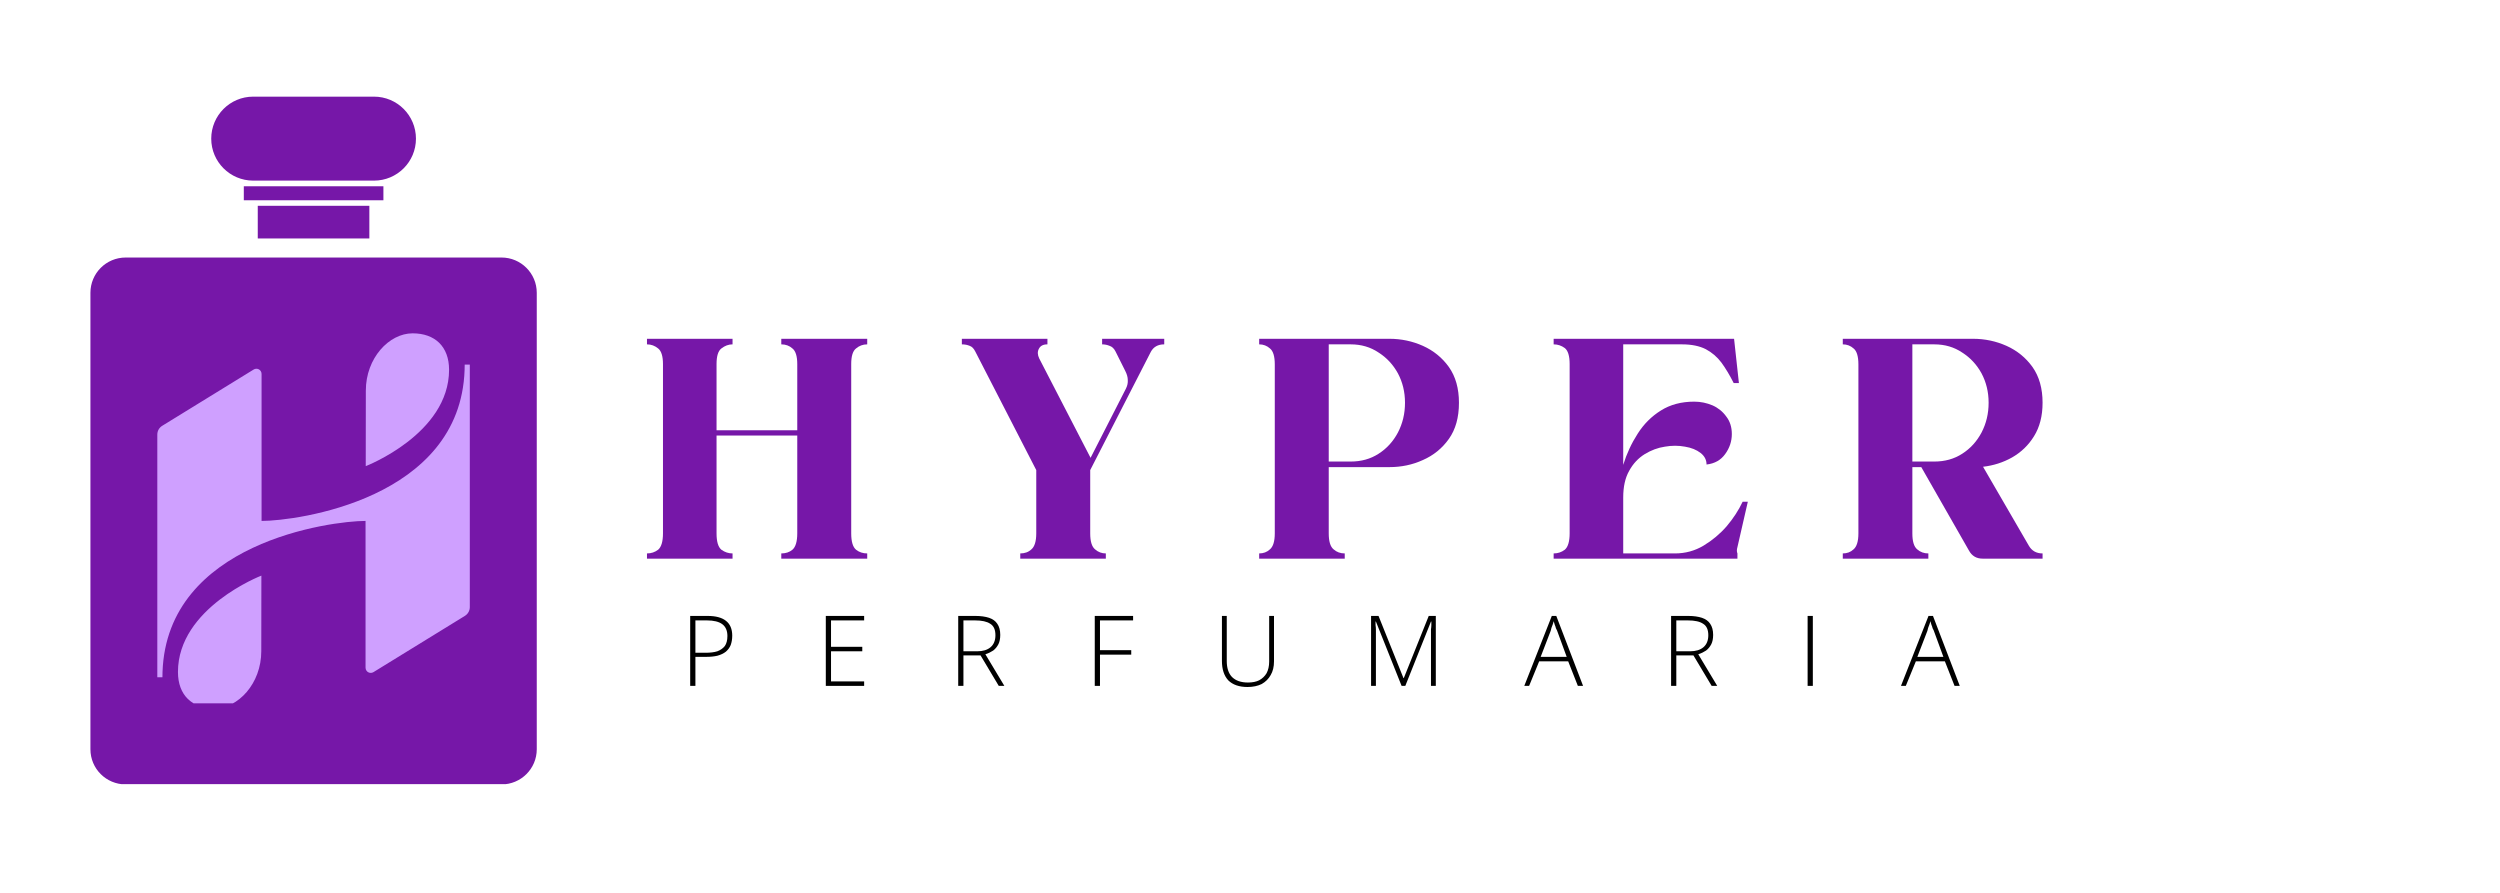
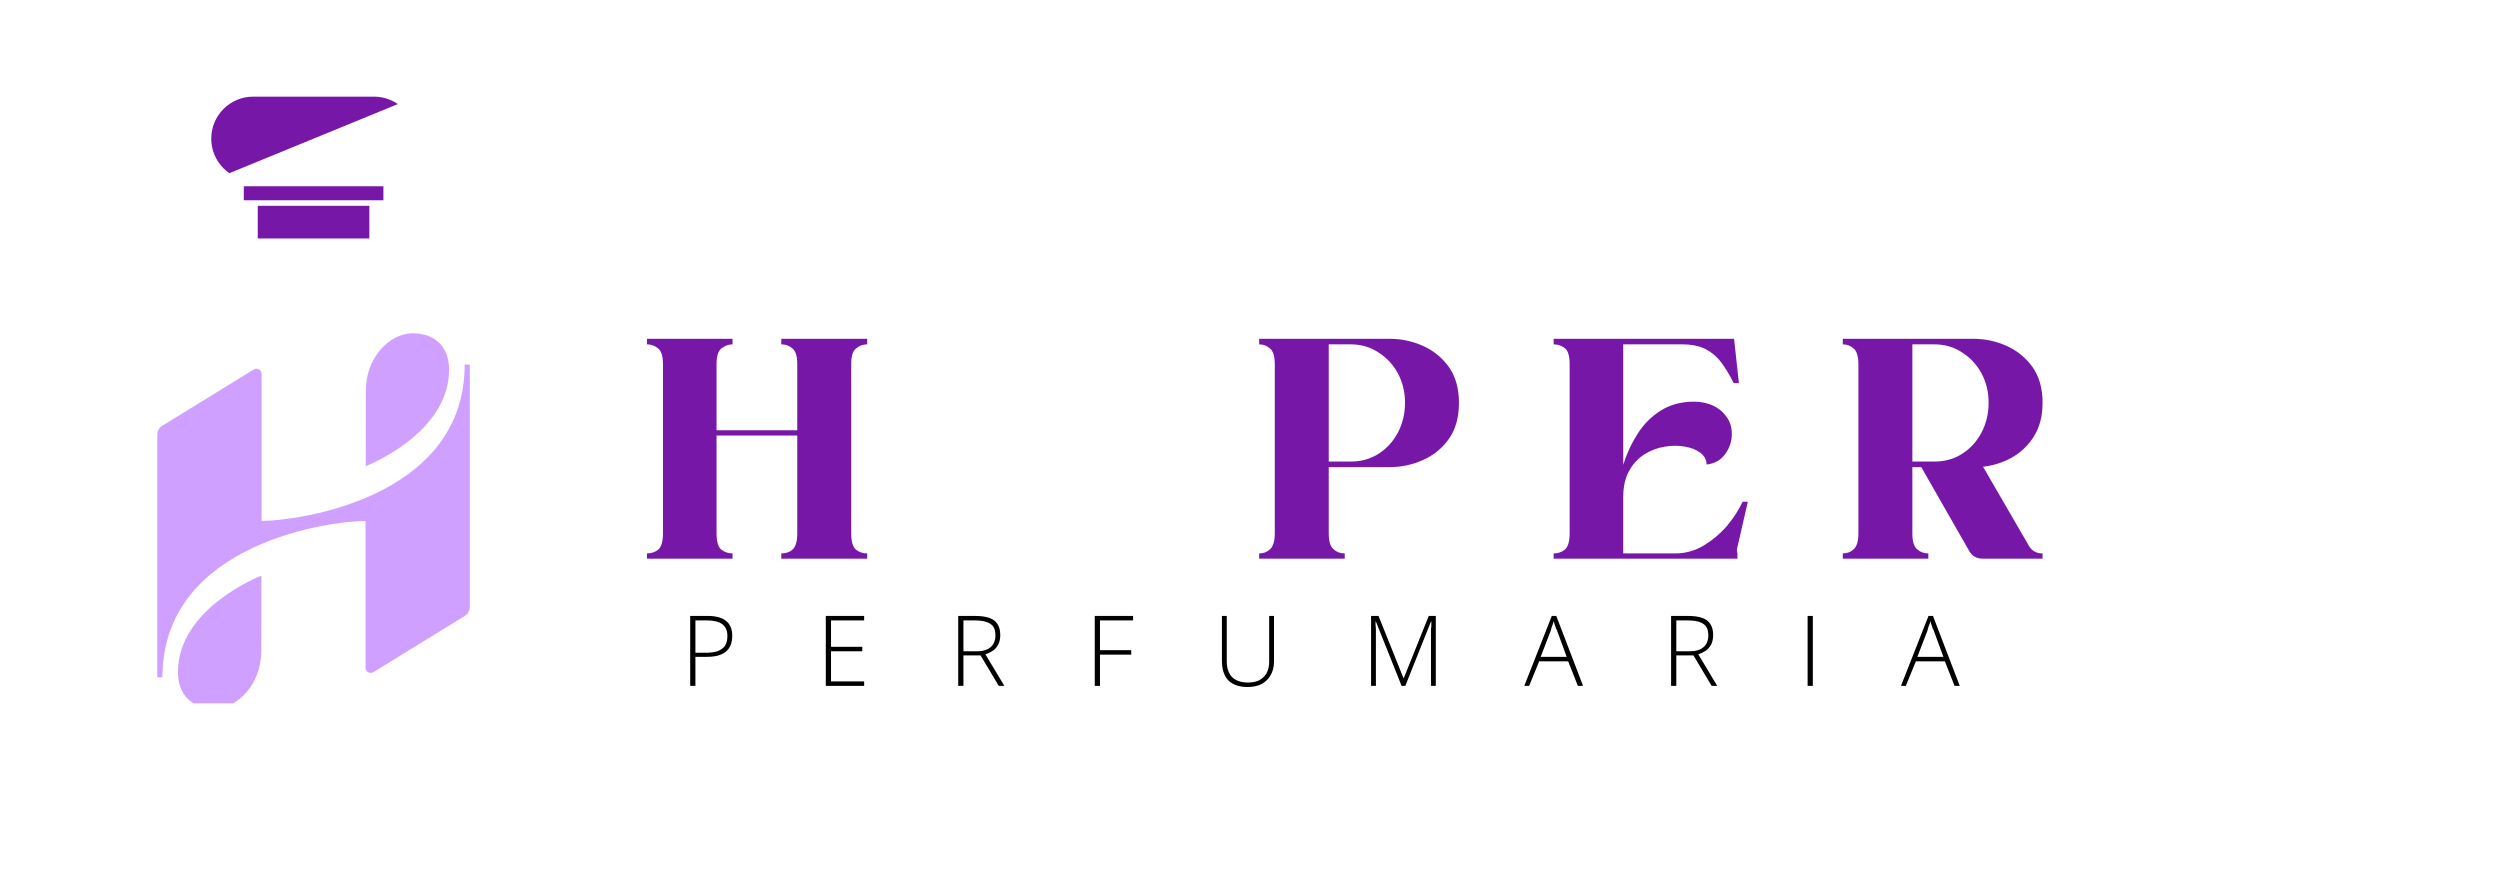
<svg xmlns="http://www.w3.org/2000/svg" version="1.0" preserveAspectRatio="xMidYMid meet" height="50" viewBox="0 0 104.88 37.5" zoomAndPan="magnify" width="140">
  <defs>
    <g />
    <clipPath id="b4d5234095">
      <path clip-rule="nonzero" d="M 10.766 8.645 L 15.453 8.645 L 15.453 10.016 L 10.766 10.016 Z M 10.766 8.645" />
    </clipPath>
    <clipPath id="abcf64a67d">
      <path clip-rule="nonzero" d="M 10.18 7.824 L 16.043 7.824 L 16.043 8.41 L 10.18 8.41 Z M 10.18 7.824" />
    </clipPath>
    <clipPath id="e86f984203">
      <path clip-rule="nonzero" d="M 8.812 4.059 L 17.41 4.059 L 17.41 7.586 L 8.812 7.586 Z M 8.812 4.059" />
    </clipPath>
    <clipPath id="208a803e4d">
      <path clip-rule="nonzero" d="M 10.574 4.059 L 15.648 4.059 C 16.621 4.059 17.41 4.848 17.41 5.824 C 17.41 6.797 16.621 7.586 15.648 7.586 L 10.574 7.586 C 9.602 7.586 8.812 6.797 8.812 5.824 C 8.812 4.848 9.602 4.059 10.574 4.059 Z M 10.574 4.059" />
    </clipPath>
    <clipPath id="473ad4dc7c">
      <path clip-rule="nonzero" d="M 3.738 10.816 L 22.484 10.816 L 22.484 33 L 3.738 33 Z M 3.738 10.816" />
    </clipPath>
    <clipPath id="c530cdb9d3">
-       <path clip-rule="nonzero" d="M 5.219 10.816 L 21.004 10.816 C 21.82 10.816 22.484 11.48 22.484 12.297 L 22.484 31.469 C 22.484 32.285 21.82 32.945 21.004 32.945 L 5.219 32.945 C 4.398 32.945 3.738 32.285 3.738 31.469 L 3.738 12.297 C 3.738 11.48 4.398 10.816 5.219 10.816 Z M 5.219 10.816" />
-     </clipPath>
+       </clipPath>
    <clipPath id="f30cfc7d59">
      <path clip-rule="nonzero" d="M 6.547 14 L 19.867 14 L 19.867 29.539 L 6.547 29.539 Z M 6.547 14" />
    </clipPath>
  </defs>
  <g clip-path="url(#b4d5234095)">
    <path fill-rule="nonzero" fill-opacity="1" d="M 10.766 8.645 L 15.453 8.645 L 15.453 10.016 L 10.766 10.016 Z M 10.766 8.645" fill="#7617a8" />
  </g>
  <g clip-path="url(#abcf64a67d)">
    <path fill-rule="nonzero" fill-opacity="1" d="M 10.18 7.824 L 16.043 7.824 L 16.043 8.41 L 10.18 8.41 Z M 10.18 7.824" fill="#7617a8" />
  </g>
  <g clip-path="url(#e86f984203)">
    <g clip-path="url(#208a803e4d)">
-       <path fill-rule="nonzero" fill-opacity="1" d="M 8.812 4.059 L 17.41 4.059 L 17.41 7.586 L 8.812 7.586 Z M 8.812 4.059" fill="#7617a8" />
+       <path fill-rule="nonzero" fill-opacity="1" d="M 8.812 4.059 L 17.41 4.059 L 8.812 7.586 Z M 8.812 4.059" fill="#7617a8" />
    </g>
  </g>
  <g clip-path="url(#473ad4dc7c)">
    <g clip-path="url(#c530cdb9d3)">
      <path fill-rule="nonzero" fill-opacity="1" d="M 3.738 10.816 L 22.484 10.816 L 22.484 32.934 L 3.738 32.934 Z M 3.738 10.816" fill="#7617a8" />
    </g>
  </g>
  <g clip-path="url(#f30cfc7d59)">
    <path fill-rule="nonzero" fill-opacity="1" d="M 19.672 15.312 L 19.672 25.496 C 19.672 25.645 19.598 25.785 19.465 25.867 L 15.625 28.23 C 15.48 28.316 15.293 28.219 15.293 28.039 L 15.293 21.879 C 13.836 21.879 6.957 22.785 6.766 28.219 C 6.766 28.293 6.762 28.367 6.762 28.445 L 6.547 28.445 L 6.547 18.254 C 6.547 18.102 6.621 17.965 6.754 17.883 L 10.594 15.52 C 10.738 15.43 10.926 15.531 10.926 15.707 L 10.926 21.879 C 12.387 21.879 19.27 20.969 19.453 15.539 C 19.453 15.465 19.457 15.387 19.457 15.312 Z M 10.918 24.176 C 10.918 24.176 7.414 25.527 7.414 28.223 C 7.414 29.207 8.016 29.754 8.945 29.754 C 9.938 29.754 10.914 28.715 10.914 27.348 C 10.918 26.863 10.918 24.176 10.918 24.176 Z M 15.301 19.578 C 15.301 19.578 18.801 18.23 18.801 15.531 C 18.801 14.551 18.203 14 17.27 14 C 16.281 14 15.305 15.039 15.305 16.406 C 15.301 16.895 15.301 19.578 15.301 19.578 Z M 15.301 19.578" fill="#cfa0ff" />
  </g>
  <g fill-opacity="1" fill="#7617a8">
    <g transform="translate(27.113, 23.463)">
      <g>
        <path d="M 0 0 L 0 -0.219 C 0.176 -0.219 0.332 -0.27 0.469 -0.375 C 0.602 -0.488 0.672 -0.719 0.672 -1.062 L 0.672 -8.172 C 0.672 -8.504 0.602 -8.723 0.469 -8.828 C 0.332 -8.941 0.176 -9 0 -9 L 0 -9.234 L 3.594 -9.234 L 3.594 -9 C 3.426 -9 3.27 -8.941 3.125 -8.828 C 2.988 -8.723 2.922 -8.504 2.922 -8.172 L 2.922 -5.391 L 6.312 -5.391 L 6.312 -8.172 C 6.312 -8.504 6.242 -8.723 6.109 -8.828 C 5.984 -8.941 5.828 -9 5.641 -9 L 5.641 -9.234 L 9.25 -9.234 L 9.25 -9 C 9.07 -9 8.914 -8.941 8.781 -8.828 C 8.645 -8.723 8.578 -8.504 8.578 -8.172 L 8.578 -1.062 C 8.578 -0.719 8.645 -0.488 8.781 -0.375 C 8.914 -0.27 9.07 -0.219 9.25 -0.219 L 9.25 0 L 5.641 0 L 5.641 -0.219 C 5.828 -0.219 5.984 -0.27 6.109 -0.375 C 6.242 -0.488 6.312 -0.719 6.312 -1.062 L 6.312 -5.172 L 2.922 -5.172 L 2.922 -1.062 C 2.922 -0.719 2.988 -0.488 3.125 -0.375 C 3.27 -0.27 3.426 -0.219 3.594 -0.219 L 3.594 0 Z M 0 0" />
      </g>
    </g>
  </g>
  <g fill-opacity="1" fill="#7617a8">
    <g transform="translate(40.338, 23.463)">
      <g>
-         <path d="M 2.453 0 L 2.453 -0.219 C 2.641 -0.219 2.797 -0.273 2.922 -0.391 C 3.055 -0.504 3.125 -0.727 3.125 -1.062 L 3.125 -3.719 L 0.562 -8.703 C 0.5 -8.828 0.422 -8.906 0.328 -8.938 C 0.234 -8.977 0.125 -9 0 -9 L 0 -9.234 L 3.594 -9.234 L 3.594 -9 C 3.414 -9 3.297 -8.938 3.234 -8.812 C 3.172 -8.695 3.176 -8.562 3.25 -8.406 L 5.406 -4.234 L 6.891 -7.141 C 6.953 -7.266 6.977 -7.383 6.969 -7.5 C 6.969 -7.625 6.93 -7.754 6.859 -7.891 L 6.453 -8.703 C 6.391 -8.828 6.305 -8.906 6.203 -8.938 C 6.109 -8.977 6.004 -9 5.891 -9 L 5.891 -9.234 L 8.5 -9.234 L 8.5 -9 C 8.238 -9 8.051 -8.895 7.938 -8.688 L 5.391 -3.719 L 5.391 -1.062 C 5.391 -0.727 5.457 -0.504 5.594 -0.391 C 5.727 -0.273 5.879 -0.219 6.047 -0.219 L 6.047 0 Z M 2.453 0" />
-       </g>
+         </g>
    </g>
  </g>
  <g fill-opacity="1" fill="#7617a8">
    <g transform="translate(52.825, 23.463)">
      <g>
        <path d="M 3.844 -9 L 2.922 -9 L 2.922 -4.078 L 3.844 -4.078 C 4.289 -4.078 4.68 -4.188 5.016 -4.406 C 5.359 -4.625 5.629 -4.922 5.828 -5.297 C 6.023 -5.672 6.125 -6.086 6.125 -6.547 C 6.125 -7.004 6.023 -7.414 5.828 -7.781 C 5.629 -8.145 5.359 -8.438 5.016 -8.656 C 4.68 -8.883 4.289 -9 3.844 -9 Z M 2.922 -3.844 L 2.922 -1.062 C 2.922 -0.727 2.988 -0.504 3.125 -0.391 C 3.258 -0.273 3.414 -0.219 3.594 -0.219 L 3.594 0 L 0 0 L 0 -0.219 C 0.176 -0.219 0.328 -0.273 0.453 -0.391 C 0.586 -0.504 0.656 -0.727 0.656 -1.062 L 0.656 -8.156 C 0.656 -8.5 0.586 -8.723 0.453 -8.828 C 0.328 -8.941 0.176 -9 0 -9 L 0 -9.234 C 0.645 -9.234 1.258 -9.234 1.844 -9.234 C 2.438 -9.234 3.023 -9.234 3.609 -9.234 C 4.203 -9.234 4.82 -9.234 5.469 -9.234 C 5.969 -9.234 6.438 -9.133 6.875 -8.938 C 7.32 -8.738 7.688 -8.441 7.969 -8.047 C 8.25 -7.648 8.391 -7.148 8.391 -6.547 C 8.391 -5.93 8.25 -5.426 7.969 -5.031 C 7.688 -4.633 7.32 -4.336 6.875 -4.141 C 6.438 -3.941 5.969 -3.844 5.469 -3.844 Z M 2.922 -3.844" />
      </g>
    </g>
  </g>
  <g fill-opacity="1" fill="#7617a8">
    <g transform="translate(65.193, 23.463)">
      <g>
        <path d="M 0 0 L 0 -0.219 C 0.176 -0.219 0.332 -0.27 0.469 -0.375 C 0.602 -0.488 0.672 -0.719 0.672 -1.062 L 0.672 -8.172 C 0.672 -8.516 0.602 -8.738 0.469 -8.844 C 0.332 -8.945 0.176 -9 0 -9 L 0 -9.234 L 7.578 -9.234 L 7.781 -7.375 L 7.562 -7.375 C 7.395 -7.707 7.223 -7.992 7.047 -8.234 C 6.867 -8.473 6.648 -8.66 6.391 -8.797 C 6.129 -8.93 5.797 -9 5.391 -9 L 2.922 -9 L 2.922 -3.938 C 3.066 -4.406 3.27 -4.844 3.531 -5.25 C 3.789 -5.656 4.113 -5.977 4.5 -6.219 C 4.895 -6.469 5.363 -6.594 5.906 -6.594 C 6.176 -6.594 6.43 -6.539 6.672 -6.438 C 6.91 -6.332 7.102 -6.176 7.25 -5.969 C 7.406 -5.77 7.484 -5.523 7.484 -5.234 C 7.484 -4.93 7.391 -4.648 7.203 -4.391 C 7.023 -4.141 6.766 -3.992 6.422 -3.953 C 6.422 -4.148 6.336 -4.312 6.172 -4.438 C 6.004 -4.57 5.785 -4.66 5.516 -4.703 C 5.242 -4.754 4.961 -4.754 4.672 -4.703 C 4.379 -4.66 4.098 -4.555 3.828 -4.391 C 3.555 -4.223 3.336 -3.988 3.172 -3.688 C 3.004 -3.395 2.922 -3.02 2.922 -2.562 L 2.922 -0.219 L 5.094 -0.219 C 5.531 -0.219 5.93 -0.328 6.297 -0.547 C 6.66 -0.766 6.984 -1.035 7.266 -1.359 C 7.547 -1.691 7.77 -2.035 7.938 -2.391 L 8.156 -2.391 L 7.719 -0.484 C 7.688 -0.379 7.688 -0.289 7.719 -0.219 L 7.719 0 Z M 0 0" />
      </g>
    </g>
  </g>
  <g fill-opacity="1" fill="#7617a8">
    <g transform="translate(77.337, 23.463)">
      <g>
        <path d="M 3.844 -9 L 2.922 -9 L 2.922 -4.078 L 3.844 -4.078 C 4.289 -4.078 4.68 -4.188 5.016 -4.406 C 5.359 -4.625 5.629 -4.922 5.828 -5.297 C 6.023 -5.672 6.125 -6.086 6.125 -6.547 C 6.125 -7.004 6.023 -7.414 5.828 -7.781 C 5.629 -8.145 5.359 -8.438 5.016 -8.656 C 4.68 -8.883 4.289 -9 3.844 -9 Z M 5.891 -3.859 L 7.812 -0.547 C 7.938 -0.328 8.129 -0.219 8.391 -0.219 L 8.391 0 L 5.875 0 C 5.613 0 5.422 -0.113 5.297 -0.344 L 3.297 -3.844 L 2.922 -3.844 L 2.922 -1.062 C 2.922 -0.727 2.988 -0.504 3.125 -0.391 C 3.258 -0.273 3.414 -0.219 3.594 -0.219 L 3.594 0 L 0 0 L 0 -0.219 C 0.176 -0.219 0.328 -0.273 0.453 -0.391 C 0.586 -0.504 0.656 -0.727 0.656 -1.062 L 0.656 -8.156 C 0.656 -8.5 0.586 -8.723 0.453 -8.828 C 0.328 -8.941 0.176 -9 0 -9 L 0 -9.234 C 0.645 -9.234 1.258 -9.234 1.844 -9.234 C 2.438 -9.234 3.023 -9.234 3.609 -9.234 C 4.203 -9.234 4.82 -9.234 5.469 -9.234 C 5.969 -9.234 6.438 -9.133 6.875 -8.938 C 7.32 -8.738 7.688 -8.441 7.969 -8.047 C 8.25 -7.648 8.391 -7.148 8.391 -6.547 C 8.391 -5.992 8.27 -5.523 8.031 -5.141 C 7.801 -4.766 7.492 -4.469 7.109 -4.25 C 6.734 -4.039 6.328 -3.91 5.891 -3.859 Z M 5.891 -3.859" />
      </g>
    </g>
  </g>
  <g fill-opacity="1" fill="#000000">
    <g transform="translate(28.522, 28.807)">
      <g>
        <path d="M 1.141 -2.938 C 1.484 -2.938 1.738 -2.867 1.906 -2.734 C 2.082 -2.598 2.172 -2.391 2.172 -2.109 C 2.172 -1.961 2.148 -1.832 2.109 -1.719 C 2.066 -1.613 2 -1.52 1.906 -1.438 C 1.812 -1.363 1.691 -1.305 1.547 -1.266 C 1.41 -1.234 1.254 -1.219 1.078 -1.219 L 0.625 -1.219 L 0.625 0 L 0.406 0 L 0.406 -2.938 Z M 1.109 -2.75 L 0.625 -2.75 L 0.625 -1.391 L 1.047 -1.391 C 1.242 -1.391 1.41 -1.41 1.547 -1.453 C 1.68 -1.504 1.785 -1.578 1.859 -1.672 C 1.93 -1.773 1.969 -1.914 1.969 -2.094 C 1.969 -2.32 1.895 -2.488 1.75 -2.594 C 1.613 -2.695 1.398 -2.75 1.109 -2.75 Z M 1.109 -2.75" />
      </g>
    </g>
  </g>
  <g fill-opacity="1" fill="#000000">
    <g transform="translate(34.218, 28.807)">
      <g>
        <path d="M 2.016 0 L 0.406 0 L 0.406 -2.938 L 2.016 -2.938 L 2.016 -2.75 L 0.625 -2.75 L 0.625 -1.641 L 1.938 -1.641 L 1.938 -1.453 L 0.625 -1.453 L 0.625 -0.188 L 2.016 -0.188 Z M 2.016 0" />
      </g>
    </g>
  </g>
  <g fill-opacity="1" fill="#000000">
    <g transform="translate(39.779, 28.807)">
      <g>
        <path d="M 1.125 -2.938 C 1.352 -2.938 1.547 -2.91 1.703 -2.859 C 1.859 -2.805 1.973 -2.723 2.047 -2.609 C 2.129 -2.492 2.172 -2.336 2.172 -2.141 C 2.172 -1.984 2.145 -1.852 2.094 -1.75 C 2.039 -1.645 1.969 -1.555 1.875 -1.484 C 1.781 -1.422 1.672 -1.367 1.547 -1.328 L 2.344 0 L 2.109 0 L 1.344 -1.281 L 0.625 -1.281 L 0.625 0 L 0.406 0 L 0.406 -2.938 Z M 1.109 -2.75 L 0.625 -2.75 L 0.625 -1.453 L 1.203 -1.453 C 1.441 -1.453 1.629 -1.508 1.766 -1.625 C 1.898 -1.738 1.969 -1.906 1.969 -2.125 C 1.969 -2.363 1.895 -2.523 1.75 -2.609 C 1.613 -2.703 1.398 -2.75 1.109 -2.75 Z M 1.109 -2.75" />
      </g>
    </g>
  </g>
  <g fill-opacity="1" fill="#000000">
    <g transform="translate(45.514, 28.807)">
      <g>
        <path d="M 0.625 0 L 0.406 0 L 0.406 -2.938 L 2.016 -2.938 L 2.016 -2.75 L 0.625 -2.75 L 0.625 -1.5 L 1.938 -1.5 L 1.938 -1.312 L 0.625 -1.312 Z M 0.625 0" />
      </g>
    </g>
  </g>
  <g fill-opacity="1" fill="#000000">
    <g transform="translate(50.87, 28.807)">
      <g>
        <path d="M 2.578 -2.938 L 2.578 -1.031 C 2.578 -0.801 2.531 -0.609 2.438 -0.453 C 2.352 -0.297 2.227 -0.172 2.062 -0.078 C 1.895 0.004 1.695 0.047 1.469 0.047 C 1.113 0.047 0.844 -0.047 0.656 -0.234 C 0.477 -0.43 0.391 -0.703 0.391 -1.047 L 0.391 -2.938 L 0.594 -2.938 L 0.594 -1.047 C 0.594 -0.754 0.664 -0.531 0.812 -0.375 C 0.969 -0.219 1.191 -0.141 1.484 -0.141 C 1.672 -0.141 1.828 -0.172 1.953 -0.234 C 2.086 -0.305 2.191 -0.406 2.266 -0.531 C 2.336 -0.664 2.375 -0.828 2.375 -1.016 L 2.375 -2.938 Z M 2.578 -2.938" />
      </g>
    </g>
  </g>
  <g fill-opacity="1" fill="#000000">
    <g transform="translate(57.119, 28.807)">
      <g>
        <path d="M 1.688 0 L 0.609 -2.703 L 0.594 -2.703 C 0.594 -2.66 0.594 -2.609 0.594 -2.547 C 0.602 -2.492 0.609 -2.438 0.609 -2.375 C 0.609 -2.32 0.609 -2.266 0.609 -2.203 L 0.609 0 L 0.406 0 L 0.406 -2.938 L 0.719 -2.938 L 1.766 -0.328 L 1.781 -0.328 L 2.828 -2.938 L 3.125 -2.938 L 3.125 0 L 2.922 0 L 2.922 -2.219 C 2.922 -2.27 2.922 -2.32 2.922 -2.375 C 2.93 -2.438 2.938 -2.492 2.938 -2.547 C 2.938 -2.598 2.938 -2.648 2.938 -2.703 L 2.922 -2.703 L 1.844 0 Z M 1.688 0" />
      </g>
    </g>
  </g>
  <g fill-opacity="1" fill="#000000">
    <g transform="translate(63.96, 28.807)">
      <g>
        <path d="M 2.25 0 L 1.844 -1.031 L 0.625 -1.031 L 0.203 0 L 0 0 L 1.156 -2.938 L 1.344 -2.938 L 2.469 0 Z M 1.781 -1.219 L 1.375 -2.328 C 1.363 -2.348 1.348 -2.379 1.328 -2.422 C 1.316 -2.473 1.301 -2.52 1.281 -2.562 C 1.27 -2.613 1.254 -2.664 1.234 -2.719 C 1.223 -2.664 1.207 -2.613 1.188 -2.562 C 1.176 -2.52 1.16 -2.477 1.141 -2.438 C 1.129 -2.395 1.117 -2.352 1.109 -2.312 L 0.688 -1.219 Z M 1.781 -1.219" />
      </g>
    </g>
  </g>
  <g fill-opacity="1" fill="#000000">
    <g transform="translate(69.72, 28.807)">
      <g>
        <path d="M 1.125 -2.938 C 1.352 -2.938 1.547 -2.91 1.703 -2.859 C 1.859 -2.805 1.973 -2.723 2.047 -2.609 C 2.129 -2.492 2.172 -2.336 2.172 -2.141 C 2.172 -1.984 2.145 -1.852 2.094 -1.75 C 2.039 -1.645 1.969 -1.555 1.875 -1.484 C 1.781 -1.422 1.672 -1.367 1.547 -1.328 L 2.344 0 L 2.109 0 L 1.344 -1.281 L 0.625 -1.281 L 0.625 0 L 0.406 0 L 0.406 -2.938 Z M 1.109 -2.75 L 0.625 -2.75 L 0.625 -1.453 L 1.203 -1.453 C 1.441 -1.453 1.629 -1.508 1.766 -1.625 C 1.898 -1.738 1.969 -1.906 1.969 -2.125 C 1.969 -2.363 1.895 -2.523 1.75 -2.609 C 1.613 -2.703 1.398 -2.75 1.109 -2.75 Z M 1.109 -2.75" />
      </g>
    </g>
  </g>
  <g fill-opacity="1" fill="#000000">
    <g transform="translate(75.454, 28.807)">
      <g>
        <path d="M 0.406 0 L 0.406 -2.938 L 0.625 -2.938 L 0.625 0 Z M 0.406 0" />
      </g>
    </g>
  </g>
  <g fill-opacity="1" fill="#000000">
    <g transform="translate(79.781, 28.807)">
      <g>
        <path d="M 2.25 0 L 1.844 -1.031 L 0.625 -1.031 L 0.203 0 L 0 0 L 1.156 -2.938 L 1.344 -2.938 L 2.469 0 Z M 1.781 -1.219 L 1.375 -2.328 C 1.363 -2.348 1.348 -2.379 1.328 -2.422 C 1.316 -2.473 1.301 -2.52 1.281 -2.562 C 1.27 -2.613 1.254 -2.664 1.234 -2.719 C 1.223 -2.664 1.207 -2.613 1.188 -2.562 C 1.176 -2.52 1.16 -2.477 1.141 -2.438 C 1.129 -2.395 1.117 -2.352 1.109 -2.312 L 0.688 -1.219 Z M 1.781 -1.219" />
      </g>
    </g>
  </g>
  <g fill-opacity="1" fill="#000000">
    <g transform="translate(85.545, 28.807)">
      <g />
    </g>
  </g>
</svg>